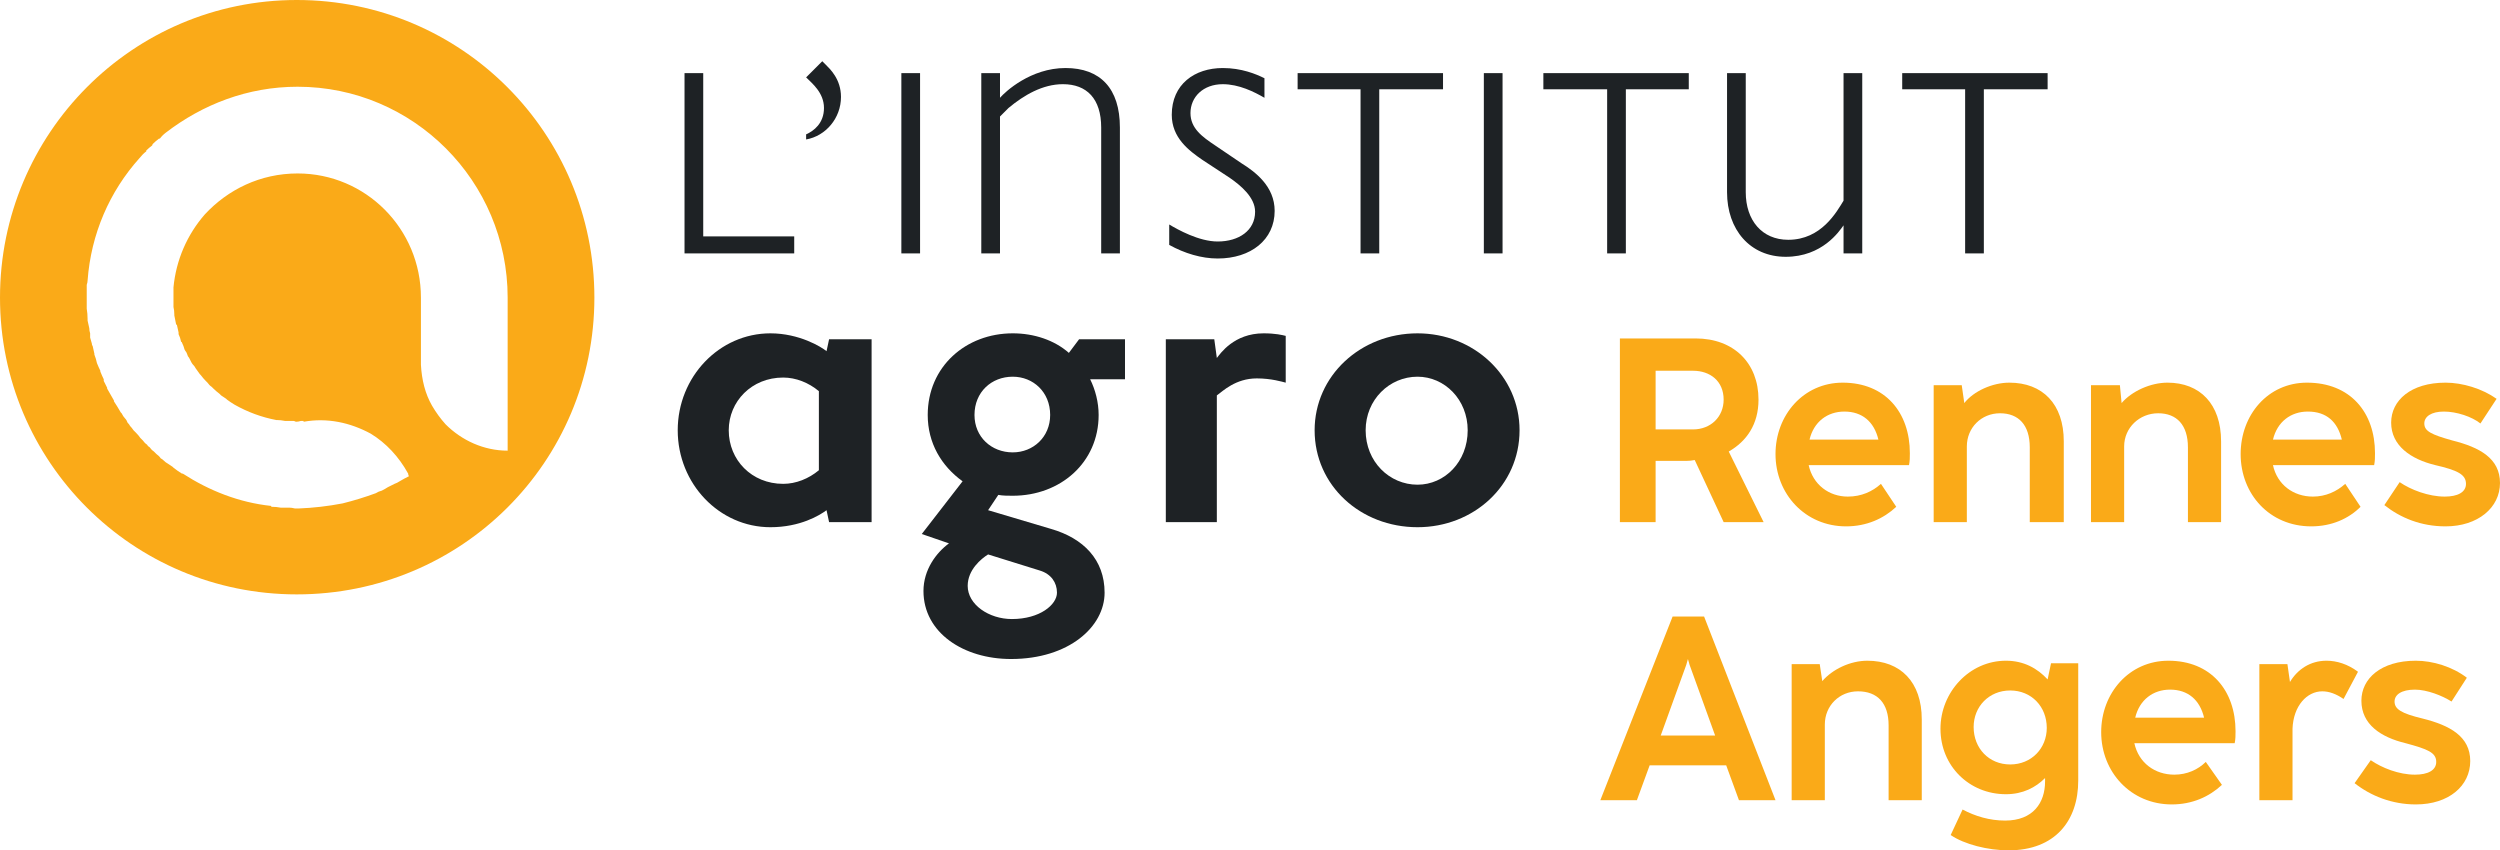
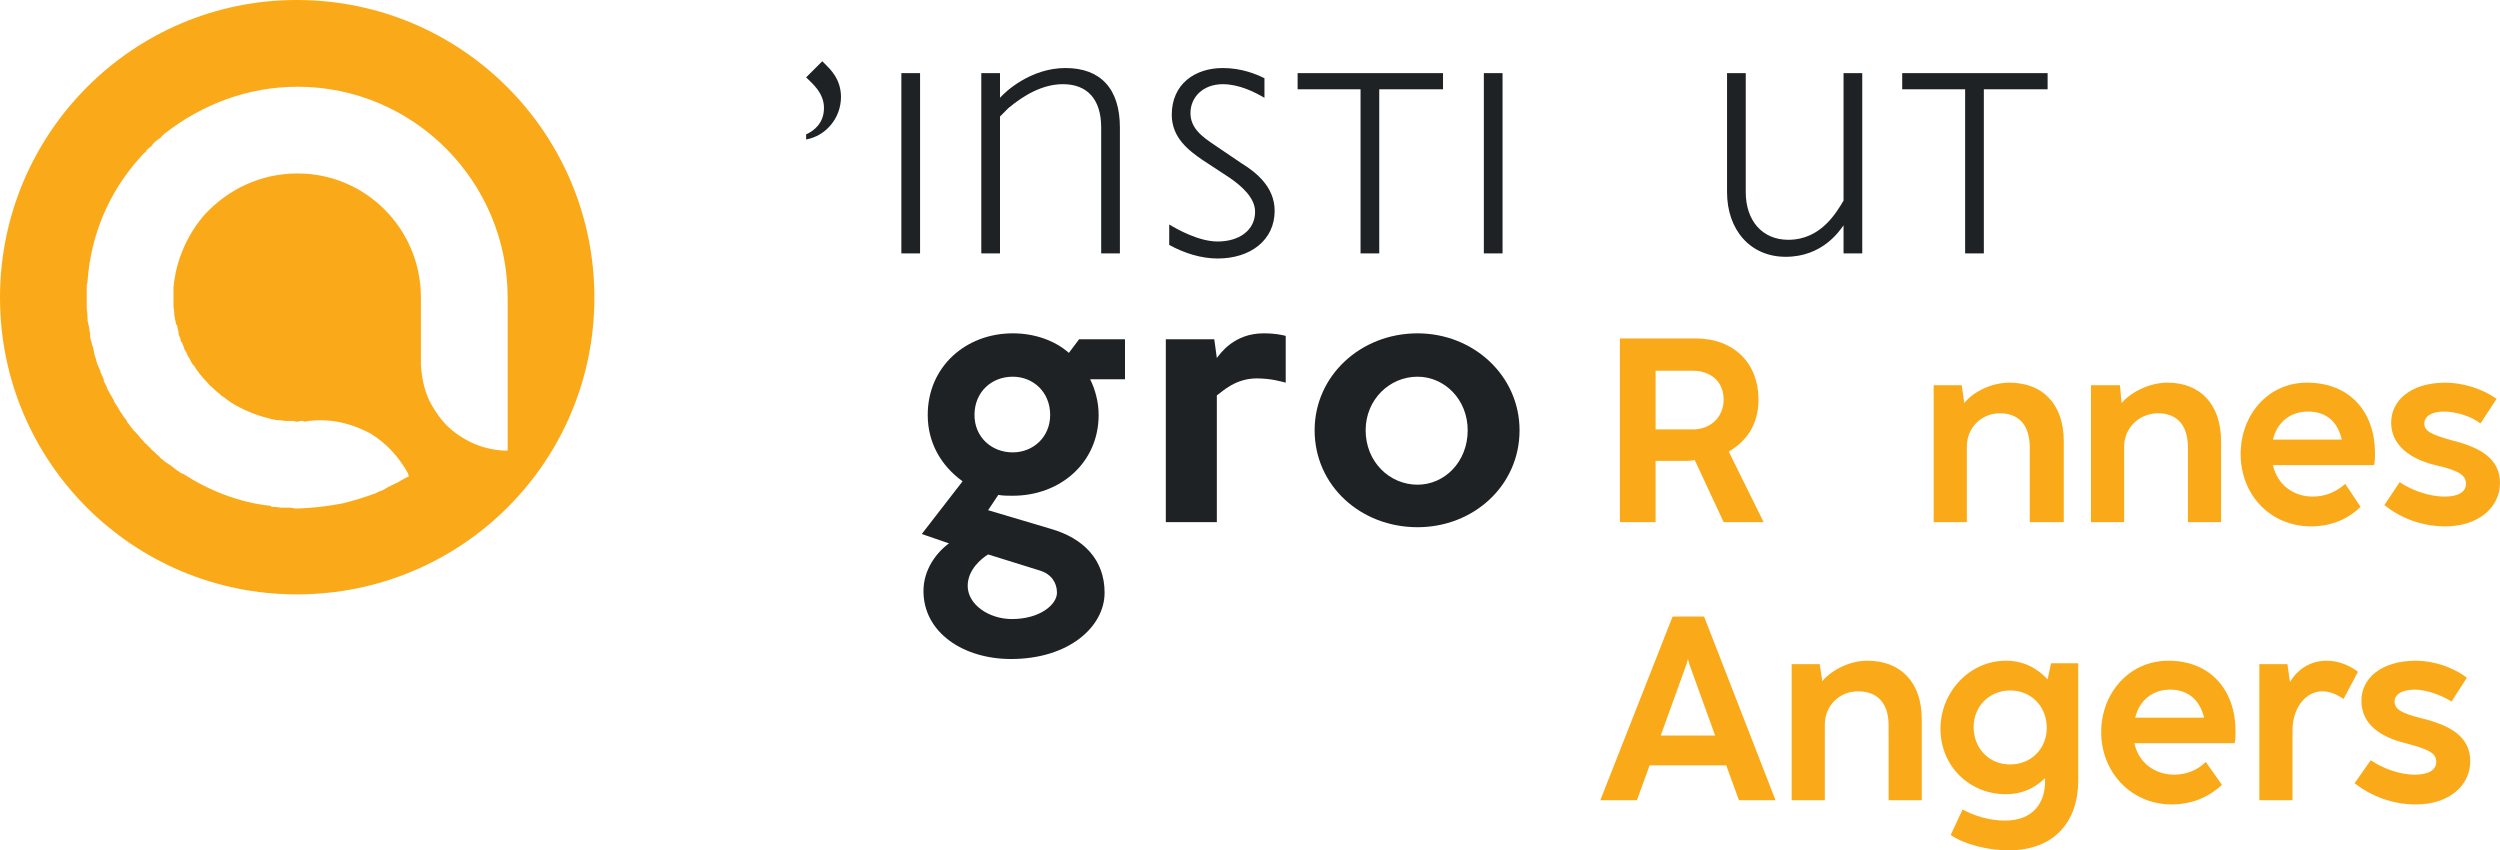
<svg xmlns="http://www.w3.org/2000/svg" version="1.2" viewBox="0 0 294 100" width="294" height="100">
  <title>INSTITUT_AGRO_Rennes-Angers_CMJN_eps-ai-svg</title>
  <style>
		.s0 { fill: #1e2225 } 
		.s1 { fill: #faaa18 } 
	</style>
  <g id="Calque 1">
    <g id="&lt;Group&gt;">
-       <path id="&lt;Compound Path&gt;" fill-rule="evenodd" class="s0" d="m97.5 61.4l-0.3-1.4c-0.8 0.6-3.1 2-6.6 2-6 0-10.9-5.1-10.9-11.4 0-6.3 4.9-11.4 10.9-11.4 3.4 0 6 1.6 6.6 2.1l0.3-1.4h5v21.5zm-5.4-4.5c1.5 0 3-0.6 4.2-1.6v-9.3c-1.2-1-2.7-1.6-4.2-1.6-3.7 0-6.4 2.8-6.4 6.2 0 3.5 2.7 6.3 6.4 6.3z" />
      <path id="&lt;Compound Path&gt;" fill-rule="evenodd" class="s0" d="m128.2 44.6c0.6 1.2 1 2.7 1 4.2 0 5.6-4.5 9.5-10.1 9.5-0.5 0-1.2 0-1.7-0.1l-1.2 1.8 7.4 2.2c3.8 1.1 6.3 3.6 6.3 7.5 0 4-4.2 7.8-11 7.8-5.6 0-10.3-3.1-10.3-8 0-2.5 1.5-4.5 3-5.6l-3.2-1.1 4.8-6.2c-2.5-1.8-4.1-4.5-4.1-7.8 0-5.7 4.5-9.6 10-9.6 2.5 0 4.9 0.8 6.6 2.3l1.2-1.6h5.4v4.7zm-5.9 22.5l-6.1-1.9c-0.8 0.5-2.4 1.8-2.4 3.7 0 2.2 2.5 3.9 5.2 3.9 3.3 0 5.3-1.7 5.3-3.1 0-1.2-0.7-2.2-2-2.6zm-3.2-22.8c-2.5 0-4.5 1.8-4.5 4.5 0 2.6 2 4.4 4.5 4.4 2.4 0 4.4-1.8 4.4-4.4 0-2.7-2-4.5-4.4-4.5z" />
      <path id="&lt;Compound Path&gt;" class="s0" d="m147.8 44.5c-2.5 0-4 1.5-4.7 2v14.9h-6v-21.5h5.7l0.3 2.2c0.4-0.5 2-2.9 5.5-2.9 1.4 0 2.2 0.2 2.6 0.3v5.5c-0.4-0.1-1.7-0.5-3.4-0.5z" />
      <path id="&lt;Compound Path&gt;" fill-rule="evenodd" class="s0" d="m166.7 62c-6.7 0-12.1-4.9-12.1-11.4 0-6.4 5.4-11.4 12.1-11.4 6.6 0 12 5 12 11.4 0 6.5-5.4 11.4-12 11.4zm0-17.7c-3.3 0-6.1 2.7-6.1 6.3 0 3.7 2.8 6.4 6.1 6.4 3.2 0 5.9-2.7 5.9-6.4 0-3.6-2.7-6.3-5.9-6.3z" />
      <g id="&lt;Group&gt;">
-         <path id="&lt;Compound Path&gt;" class="s0" d="m80.5 29.8v-21.2h2.2v19.2h10.7v2z" />
        <path id="&lt;Compound Path&gt;" class="s0" d="m94.8 16.4v-0.6c0.9-0.4 2.1-1.3 2.1-3.1 0-1.8-1.4-2.9-2.1-3.6l1.9-1.9 0.4 0.4c0.5 0.5 1.8 1.7 1.8 3.8 0 2.5-1.8 4.6-4.1 5z" />
        <path id="&lt;Compound Path&gt;" class="s0" d="m106 8.6h2.2v21.2h-2.2z" />
        <path id="&lt;Compound Path&gt;" class="s0" d="m131.7 29.8h-2.2v-14.8c0-3.4-1.7-5.1-4.5-5.1-2.4 0-4.6 1.3-6.4 2.8q-0.6 0.6-1 1v16.1h-2.2v-21.2h2.2v2.9c0.6-0.7 3.6-3.5 7.7-3.5 4.1 0 6.4 2.4 6.4 7z" />
        <path id="&lt;Compound Path&gt;" class="s0" d="m143.2 30.4c-1.9 0-3.9-0.6-5.7-1.6v-2.4c1 0.6 3.5 2 5.7 2 2.5 0 4.4-1.3 4.4-3.5 0-1.7-1.7-3.1-3-4l-3.2-2.1c-1.6-1.1-3.6-2.6-3.6-5.3 0-3.6 2.7-5.5 6-5.5 2.2 0 3.9 0.7 4.9 1.2v2.3c-1.2-0.7-3-1.6-4.9-1.6-2.3 0-3.8 1.5-3.8 3.4 0 1.8 1.4 2.8 2.9 3.8l3.1 2.1c1.6 1 3.9 2.7 3.9 5.6 0 3.4-2.8 5.6-6.7 5.6z" />
        <path id="&lt;Compound Path&gt;" class="s0" d="m162.2 10.5v19.3h-2.2v-19.3h-7.4v-1.9h17.1v1.9z" />
        <path id="&lt;Compound Path&gt;" class="s0" d="m174.5 8.6h2.2v21.2h-2.2z" />
-         <path id="&lt;Compound Path&gt;" class="s0" d="m191.2 10.5v19.3h-2.2v-19.3h-7.5v-1.9h17.1v1.9z" />
        <path id="&lt;Compound Path&gt;" class="s0" d="m216.8 29.8v-3.3c-0.5 0.7-2.5 3.7-6.8 3.7-4.2 0-6.9-3.2-6.9-7.6v-14h2.2v14c0 3.3 1.9 5.6 5 5.6 3.9 0 5.7-3.3 6.5-4.6v-15h2.2v21.2z" />
        <path id="&lt;Compound Path&gt;" class="s0" d="m233.3 10.5v19.3h-2.2v-19.3h-7.4v-1.9h17.1v1.9z" />
      </g>
      <g id="&lt;Group&gt;">
        <g id="&lt;Group&gt;">
          <path id="&lt;Compound Path&gt;" fill-rule="evenodd" class="s1" d="m34.9 69.9c-19.3 0-34.9-15.6-34.9-34.9 0-19.3 15.6-35 34.9-35 19.4 0 35 15.7 35 35 0 19.3-15.6 34.9-35 34.9zm24.8-16.9v-18c0-13.7-11.1-24.8-24.7-24.8-5.9 0-11.2 2.1-15.5 5.4q-0.4 0.3-0.7 0.7-0.1 0-0.1 0-0.4 0.3-0.7 0.6-0.1 0.1-0.1 0.2-0.4 0.3-0.7 0.6 0 0 0 0.1-0.4 0.3-0.8 0.8 0 0 0 0c-3.5 3.9-5.7 8.9-6.1 14.4q0 0.2-0.1 0.5 0 0.2 0 0.5 0 0.4 0 0.7 0 0.1 0 0.3 0 0.1 0 0.2 0 0.4 0 0.8 0 0.2 0 0.3 0.1 0.6 0.1 1.2 0 0.1 0 0.2 0.1 0.5 0.2 0.9 0 0.3 0.1 0.6 0 0.2 0 0.5 0.1 0.3 0.2 0.7 0 0.2 0.1 0.3 0.1 0.4 0.2 0.9 0 0 0 0.1 0.2 0.5 0.3 1 0 0 0 0 0.2 0.5 0.4 0.9 0 0.1 0 0.1 0.2 0.5 0.4 0.9 0 0.1 0 0.2 0.2 0.4 0.4 0.8 0 0 0 0 0 0.1 0 0.1 0.4 0.7 0.8 1.4 0 0 0 0.1 0.4 0.6 0.8 1.3 0.1 0.1 0.1 0.1 0.2 0.4 0.4 0.6 0.2 0.2 0.3 0.5 0.2 0.2 0.3 0.4 0.2 0.2 0.4 0.5 0.2 0.2 0.3 0.3 0.3 0.3 0.5 0.6 0.1 0.1 0.3 0.3 0.2 0.3 0.5 0.5 0.1 0.2 0.3 0.3 0.2 0.3 0.5 0.5 0.2 0.2 0.3 0.3 0.3 0.2 0.5 0.5 0.2 0.1 0.4 0.3 0.2 0.2 0.4 0.3 0.3 0.2 0.6 0.4 0 0 0.1 0.1 0.5 0.4 1 0.7 0 0 0.1 0c3.1 2 6.6 3.4 10.4 3.8q0 0 0 0.1 0.6 0 1.1 0.1 0.2 0 0.5 0 0.2 0 0.5 0 0.3 0 0.7 0.1 0.1 0 0.3 0 0 0 0.1 0 2.6-0.1 5.2-0.6 2-0.5 3.9-1.2 0.3-0.2 0.7-0.3 0.4-0.2 0.7-0.4 0.4-0.2 0.8-0.4 0.3-0.1 0.6-0.3 0.5-0.3 1.1-0.6-0.1-0.1-0.1-0.3c-1.1-2-2.6-3.6-4.4-4.7-2.4-1.3-5.1-1.9-7.9-1.4v-0.1q-0.1 0-0.3 0-0.3 0.1-0.6 0.1-0.2-0.1-0.3-0.1-0.1 0-0.1 0-0.3 0-0.7 0 0 0-0.2 0-0.5-0.1-0.9-0.1-0.1 0-0.1 0-2.6-0.5-4.9-1.8 0 0 0 0-0.5-0.3-0.9-0.6 0 0-0.1-0.1-0.3-0.2-0.6-0.4-0.1-0.1-0.2-0.2-0.4-0.3-0.7-0.6-0.1-0.1-0.2-0.2-0.3-0.2-0.5-0.5-0.1-0.1-0.2-0.2-0.3-0.3-0.6-0.7 0 0-0.1-0.1-0.3-0.4-0.5-0.7-0.1-0.2-0.2-0.3-0.2-0.2-0.3-0.4-0.1-0.2-0.2-0.4-0.1-0.2-0.2-0.3-0.1-0.3-0.2-0.5-0.1-0.1-0.2-0.3-0.1-0.4-0.3-0.8 0-0.1-0.1-0.1-0.1-0.5-0.3-0.9 0-0.1 0-0.2-0.1-0.4-0.2-0.9-0.1 0-0.1-0.1-0.1-0.5-0.2-1 0-0.1 0-0.1 0-0.5-0.1-0.9 0-0.1 0-0.2 0-0.5 0-1 0-0.5 0-1 0-0.1 0-0.1c0.3-3.2 1.6-6.2 3.7-8.6 2.7-2.9 6.5-4.8 10.9-4.8 8 0 14.5 6.5 14.5 14.6v6.4 1.5c0.1 1.8 0.5 3.4 1.3 4.8q0.7 1.2 1.6 2.2c1.9 1.9 4.5 3.1 7.3 3.1z" />
        </g>
      </g>
      <g id="&lt;Group&gt;">
        <path id="&lt;Compound Path&gt;" fill-rule="evenodd" class="s1" d="m207.4 61.4h-4.7l-3.4-7.3q-0.5 0.1-1 0.1h-3.6v7.2h-4.2v-21.6h8.9c4.5 0 7.4 2.9 7.4 7.2 0 2.9-1.4 4.9-3.5 6.1zm-12.7-10.9h4.4c2.1 0 3.6-1.5 3.6-3.5 0-2.2-1.6-3.4-3.6-3.4h-4.4z" />
-         <path id="&lt;Compound Path&gt;" fill-rule="evenodd" class="s1" d="m212.7 54.7c0.5 2.3 2.4 3.7 4.6 3.7 1.6 0 2.9-0.6 3.9-1.5l1.8 2.7c-1.5 1.4-3.5 2.3-5.9 2.3-4.8 0-8.3-3.8-8.3-8.5 0-4.6 3.3-8.4 7.9-8.4 5 0 7.9 3.5 7.9 8.3 0 0.5 0 0.9-0.1 1.4zm0.1-3h8.1c-0.5-2.1-1.9-3.3-4-3.3-2 0-3.6 1.2-4.1 3.3z" />
        <path id="&lt;Compound Path&gt;" class="s1" d="m242.7 51.9v9.5h-4v-8.8c0-2.6-1.3-4-3.5-4-2.2 0-3.9 1.7-3.9 3.9v8.9h-3.9v-16.1h3.3l0.3 2.1c1.1-1.4 3.3-2.4 5.3-2.4 3.9 0 6.4 2.5 6.4 6.9z" />
        <path id="&lt;Compound Path&gt;" class="s1" d="m261.2 51.9v9.5h-3.9v-8.8c0-2.6-1.3-4-3.5-4-2.2 0-4 1.7-4 3.9v8.9h-3.9v-16.1h3.4l0.2 2.1c1.2-1.4 3.4-2.4 5.4-2.4 3.8 0 6.3 2.5 6.3 6.9z" />
        <path id="&lt;Compound Path&gt;" fill-rule="evenodd" class="s1" d="m267.3 54.7c0.5 2.3 2.4 3.7 4.7 3.7 1.5 0 2.8-0.6 3.8-1.5l1.8 2.7c-1.4 1.4-3.4 2.3-5.8 2.3-4.9 0-8.3-3.8-8.3-8.5 0-4.6 3.2-8.4 7.8-8.4 5.1 0 8 3.5 8 8.3 0 0.5 0 0.9-0.1 1.4zm0-3h8.1c-0.5-2.1-1.8-3.3-4-3.3-2 0-3.6 1.2-4.1 3.3z" />
        <path id="&lt;Compound Path&gt;" class="s1" d="m280.4 59.4l1.8-2.7c1.3 0.9 3.4 1.7 5.3 1.7 1.5 0 2.5-0.5 2.5-1.5 0-1.1-1-1.6-3.6-2.2-2.9-0.7-5.2-2.3-5.2-5 0-2.6 2.3-4.7 6.4-4.7 2 0 4.3 0.7 6 1.9l-1.9 2.9c-1-0.8-2.8-1.4-4.3-1.4-1.5 0-2.3 0.6-2.3 1.4 0 0.9 0.8 1.3 3.3 2 3.2 0.8 5.6 2.1 5.6 5 0 2.9-2.6 5.1-6.4 5.1-2.9 0-5.3-1-7.2-2.5z" />
        <path id="&lt;Compound Path&gt;" fill-rule="evenodd" class="s1" d="m204.5 94.1l-1.5-4.1h-9l-1.5 4.1h-4.3l8.5-21.6h3.7l8.4 21.6zm-9.2-7.6h6.4l-3-8.3-0.2-0.7-0.2 0.7z" />
        <path id="&lt;Compound Path&gt;" class="s1" d="m226 84.6v9.5h-3.9v-8.8c0-2.6-1.3-4-3.6-4-2.2 0-3.9 1.7-3.9 3.9v8.9h-3.9v-16h3.3l0.3 2c1.2-1.4 3.3-2.4 5.3-2.4 3.9 0 6.4 2.5 6.4 6.9z" />
        <path id="&lt;Compound Path&gt;" fill-rule="evenodd" class="s1" d="m241.2 78h3.2v13.8c0 4.7-2.7 8.2-8.2 8.2-2.4 0-5.2-0.7-6.8-1.8l1.4-3c1.5 0.8 3.2 1.3 5 1.3 3.3 0 4.7-2.1 4.7-4.6v-0.4c-1.1 1.1-2.6 1.9-4.6 1.9-4.3 0-7.7-3.3-7.7-7.7 0-4.3 3.4-8 7.7-8 2.1 0 3.7 0.9 4.9 2.2zm-0.5 7.6c0-2.5-1.8-4.4-4.3-4.4-2.5 0-4.3 1.9-4.3 4.3 0 2.5 1.8 4.4 4.3 4.4 2.5 0 4.3-1.9 4.3-4.3z" />
        <path id="&lt;Compound Path&gt;" fill-rule="evenodd" class="s1" d="m251 87.4c0.5 2.3 2.4 3.7 4.7 3.7 1.5 0 2.8-0.6 3.7-1.5l1.9 2.7c-1.5 1.4-3.5 2.3-5.9 2.3-4.8 0-8.3-3.8-8.3-8.5 0-4.6 3.3-8.4 7.9-8.4 5 0 7.9 3.5 7.9 8.3 0 0.5 0 0.9-0.1 1.4zm0.1-3h8.1c-0.5-2.1-1.9-3.3-4-3.3-2 0-3.6 1.2-4.1 3.3z" />
        <path id="&lt;Compound Path&gt;" class="s1" d="m277.3 79l-1.7 3.2q-1.3-0.9-2.5-0.9c-1.8 0-3.4 1.7-3.5 4.4v8.4h-3.9v-16h3.3l0.3 2.1c0.9-1.5 2.4-2.5 4.3-2.5 1.2 0 2.5 0.4 3.7 1.3z" />
        <path id="&lt;Compound Path&gt;" class="s1" d="m276.9 92.1l1.9-2.7c1.3 0.9 3.3 1.7 5.2 1.7 1.5 0 2.5-0.5 2.5-1.5 0-1.1-1-1.5-3.6-2.2-2.9-0.7-5.2-2.2-5.2-5 0-2.6 2.3-4.7 6.4-4.7 2 0 4.3 0.7 6 2l-1.8 2.8c-1.1-0.7-2.9-1.4-4.3-1.4-1.6 0-2.4 0.6-2.4 1.4 0 0.9 0.8 1.4 3.3 2 3.2 0.8 5.6 2.1 5.6 5 0 2.9-2.5 5.1-6.4 5.1-2.8 0-5.3-1-7.2-2.5z" />
      </g>
    </g>
  </g>
</svg>